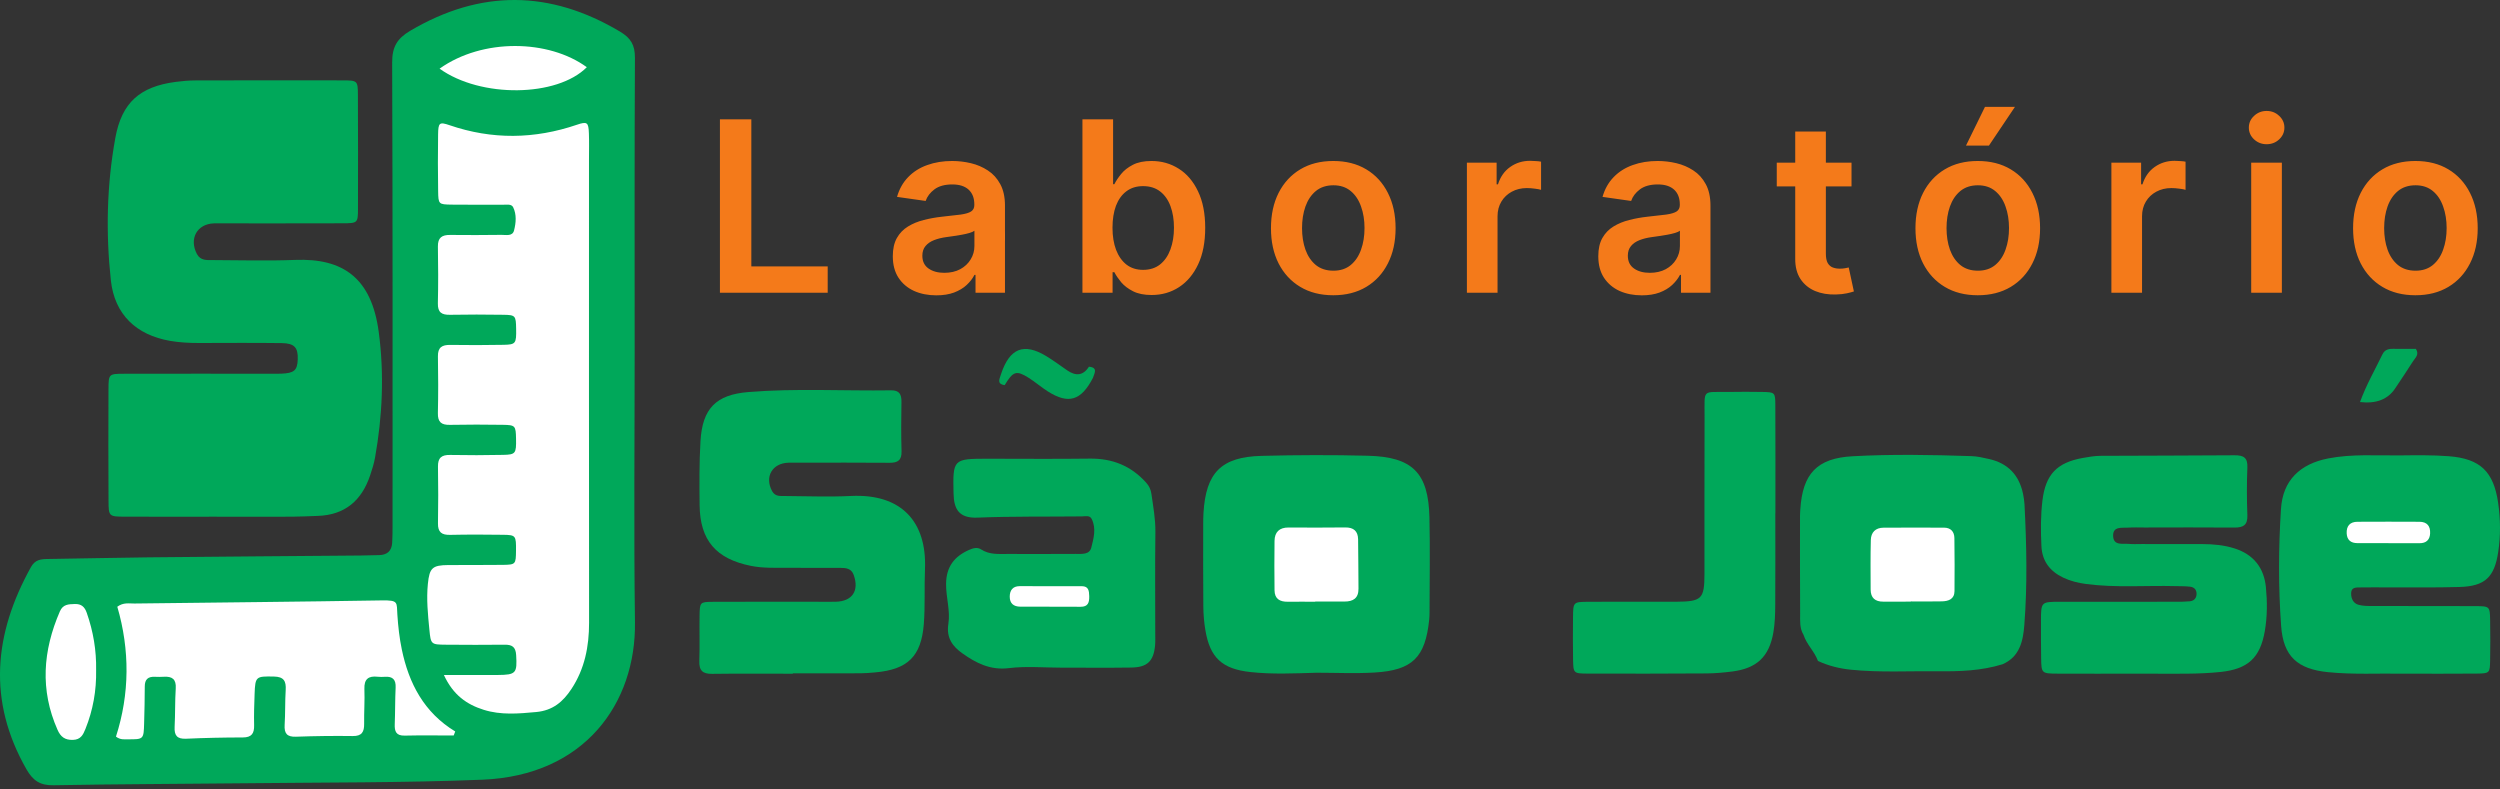
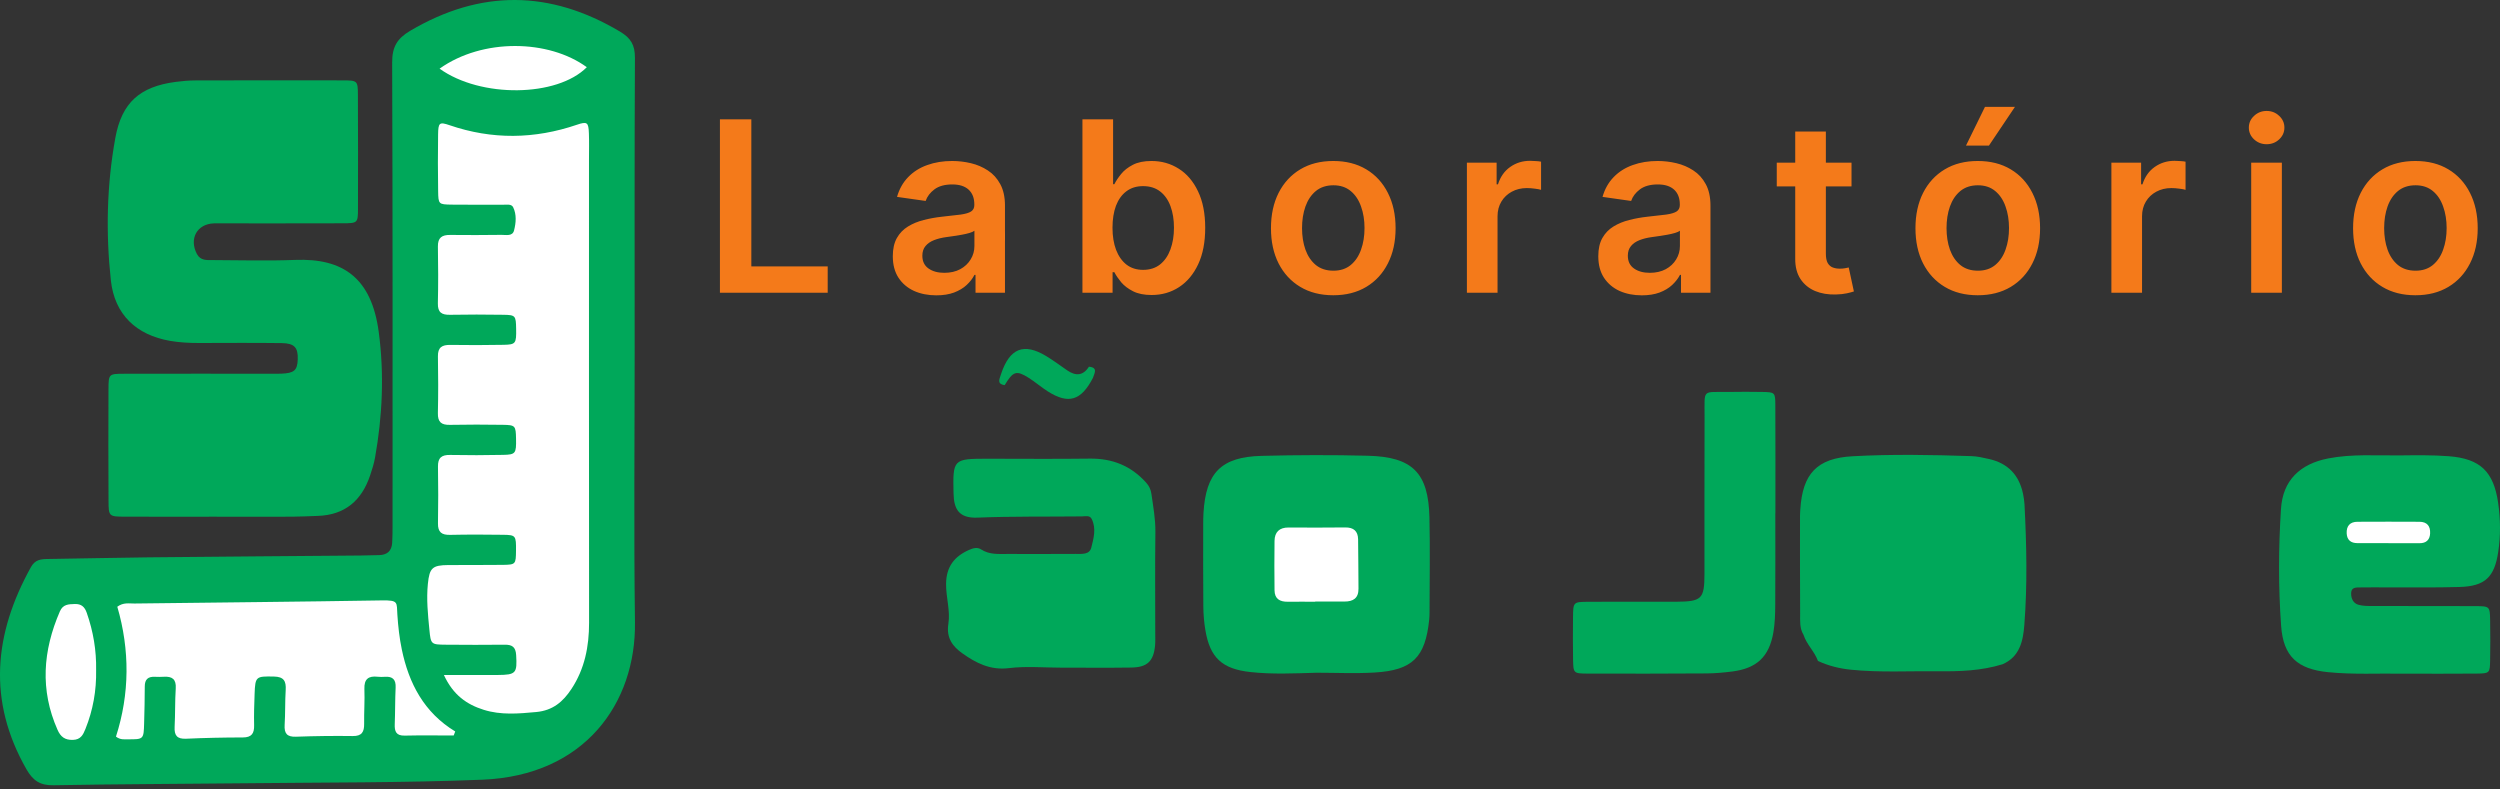
<svg xmlns="http://www.w3.org/2000/svg" width="304" height="96" viewBox="0 0 304 96" fill="none">
  <rect x="0" y="0" width="304" height="96" fill="#333333" stroke="none" />
  <path d="M77.176 42.01C77.176 53.23 77.061 64.451 77.212 75.667C77.344 85.476 71.127 94.317 58.649 94.812C49.007 95.196 39.345 95.133 29.692 95.245C21.97 95.334 14.246 95.338 6.524 95.488C4.885 95.519 4.011 94.935 3.215 93.541C-1.539 85.211 -0.738 77.065 3.764 68.957C4.259 68.065 4.943 67.985 5.793 67.974C9.876 67.918 13.961 67.816 18.044 67.773C26.657 67.684 35.271 67.624 43.885 67.55C44.627 67.544 45.37 67.517 46.113 67.501C47.089 67.479 47.631 66.98 47.689 66.005C47.729 65.338 47.734 64.669 47.734 64C47.734 45.203 47.758 26.403 47.687 7.606C47.68 5.728 48.269 4.694 49.888 3.739C58.446 -1.305 66.89 -1.222 75.395 3.844C76.701 4.622 77.216 5.476 77.208 7.017C77.145 18.681 77.174 30.348 77.174 42.012L77.176 42.01Z" fill="#00A85A" />
  <path d="M26.369 62.83C22.656 62.83 18.946 62.841 15.233 62.828C13.242 62.821 13.206 62.801 13.197 60.914C13.173 56.383 13.171 51.852 13.191 47.321C13.2 45.484 13.233 45.455 15.044 45.45C20.908 45.435 26.773 45.444 32.637 45.444C33.157 45.444 33.676 45.459 34.196 45.439C35.768 45.377 36.154 45.042 36.205 43.725C36.261 42.264 35.81 41.74 34.247 41.72C30.907 41.68 27.567 41.7 24.226 41.709C23.035 41.711 21.856 41.653 20.681 41.45C16.573 40.737 13.931 38.246 13.481 34.092C12.854 28.314 12.983 22.508 14.023 16.779C14.807 12.456 17.019 10.534 21.354 9.958C22.161 9.851 22.98 9.782 23.794 9.78C29.732 9.764 35.672 9.762 41.61 9.773C43.481 9.775 43.512 9.798 43.521 11.568C43.541 16.173 43.545 20.777 43.53 25.384C43.525 27.126 43.494 27.148 41.601 27.152C36.776 27.168 31.95 27.161 27.125 27.161C26.755 27.161 26.383 27.148 26.012 27.161C23.961 27.228 22.973 29.023 23.936 30.872C24.376 31.715 25.147 31.623 25.87 31.626C29.21 31.639 32.555 31.735 35.891 31.605C41.675 31.385 45.167 33.755 46.052 40.353C46.736 45.459 46.509 50.577 45.604 55.654C45.474 56.381 45.245 57.095 45.011 57.797C43.985 60.868 41.938 62.629 38.62 62.734C37.581 62.767 36.544 62.825 35.505 62.83C32.461 62.843 29.417 62.834 26.374 62.837L26.369 62.83Z" fill="#00A85A" />
  <path d="M132.898 27.516C132.802 27.039 132.842 26.513 132.417 26.151C132.45 25.42 132.595 24.727 133.246 23.964C133.701 25.322 133.587 26.437 132.898 27.514V27.516Z" fill="white" />
  <path d="M121.732 27.032C121.879 27.487 122.024 27.94 122.171 28.395C122.2 28.97 122.269 29.561 121.444 29.976C121.132 28.89 121.239 27.951 121.732 27.034V27.032Z" fill="white" />
  <path d="M53.969 82.08C56.402 82.08 58.465 82.091 60.527 82.078C62.76 82.062 62.895 81.85 62.764 79.65C62.704 78.657 62.26 78.387 61.37 78.396C58.993 78.421 56.616 78.419 54.242 78.396C52.415 78.381 52.386 78.363 52.212 76.559C52.032 74.71 51.842 72.857 52.029 70.998C52.226 69.051 52.576 68.728 54.514 68.71C56.741 68.69 58.969 68.723 61.196 68.688C62.704 68.663 62.73 68.596 62.746 66.973C62.764 65.138 62.726 65.053 61.199 65.031C59.045 64.999 56.891 64.993 54.739 65.04C53.718 65.062 53.238 64.728 53.258 63.644C53.3 61.34 53.296 59.037 53.258 56.733C53.24 55.665 53.7 55.302 54.732 55.322C56.884 55.364 59.04 55.358 61.192 55.313C62.702 55.282 62.784 55.133 62.751 53.353C62.722 51.774 62.666 51.681 61.156 51.658C59.002 51.625 56.848 51.62 54.696 51.663C53.66 51.683 53.222 51.315 53.247 50.24C53.298 47.937 53.294 45.633 53.252 43.33C53.231 42.231 53.76 41.928 54.754 41.941C56.908 41.972 59.062 41.972 61.214 41.93C62.726 41.901 62.793 41.774 62.762 39.972C62.735 38.382 62.686 38.297 61.183 38.277C59.029 38.246 56.875 38.237 54.723 38.279C53.711 38.3 53.22 37.992 53.245 36.89C53.296 34.589 53.292 32.283 53.249 29.98C53.229 28.89 53.749 28.557 54.741 28.569C56.819 28.593 58.9 28.586 60.98 28.56C61.535 28.553 62.318 28.762 62.508 28.024C62.744 27.101 62.837 26.091 62.398 25.197C62.191 24.776 61.6 24.898 61.163 24.896C59.083 24.887 57.004 24.912 54.924 24.883C53.338 24.86 53.303 24.836 53.278 23.253C53.242 20.949 53.238 18.646 53.272 16.342C53.292 14.924 53.428 14.799 54.65 15.219C59.832 16.998 64.989 16.931 70.16 15.167C71.409 14.741 71.561 14.884 71.61 16.209C71.65 17.248 71.621 18.289 71.621 19.328C71.621 38.128 71.612 56.925 71.632 75.725C71.634 78.617 71.099 81.335 69.487 83.779C68.468 85.325 67.23 86.395 65.21 86.582C63.043 86.783 60.918 86.972 58.817 86.312C56.763 85.668 55.1 84.515 53.976 82.076L53.969 82.08Z" fill="white" />
  <path d="M55.166 89.436C53.181 89.436 51.194 89.403 49.212 89.45C48.168 89.474 47.968 88.941 48.001 88.063C48.059 86.578 48.037 85.091 48.108 83.608C48.155 82.647 47.756 82.234 46.813 82.299C46.516 82.319 46.215 82.326 45.923 82.292C44.804 82.165 44.266 82.571 44.311 83.779C44.364 85.189 44.26 86.602 44.28 88.012C44.293 88.997 44.005 89.521 42.89 89.503C40.589 89.47 38.286 89.503 35.987 89.584C34.89 89.624 34.549 89.18 34.613 88.141C34.7 86.734 34.653 85.318 34.74 83.909C34.807 82.825 34.522 82.288 33.298 82.267C31.128 82.232 31.034 82.239 30.959 84.393C30.914 85.655 30.869 86.919 30.901 88.179C30.927 89.18 30.608 89.675 29.52 89.675C27.219 89.675 24.918 89.726 22.619 89.829C21.515 89.878 21.181 89.416 21.234 88.384C21.317 86.828 21.27 85.262 21.37 83.708C21.442 82.597 20.942 82.234 19.934 82.294C19.564 82.317 19.192 82.317 18.822 82.299C17.992 82.261 17.602 82.622 17.604 83.476C17.604 84.961 17.566 86.446 17.526 87.931C17.473 89.905 17.464 89.909 15.537 89.9C15.1 89.898 14.641 89.983 14.101 89.573C15.776 84.364 15.796 79.025 14.264 73.778C15.011 73.225 15.7 73.397 16.346 73.388C26.367 73.261 36.39 73.177 46.411 73.009C48.503 72.976 48.218 73.241 48.322 74.78C48.416 76.184 48.572 77.596 48.86 78.974C49.718 83.11 51.571 86.649 55.355 88.946C55.293 89.109 55.233 89.271 55.17 89.434L55.166 89.436Z" fill="white" />
  <path d="M11.688 81.485C11.735 83.957 11.314 86.341 10.39 88.64C10.105 89.351 9.813 89.947 8.861 89.971C7.897 89.996 7.376 89.603 6.999 88.754C4.847 83.9 5.215 79.117 7.28 74.347C7.657 73.473 8.332 73.473 9.097 73.448C9.9 73.424 10.297 73.798 10.549 74.519C11.34 76.777 11.733 79.094 11.688 81.487V81.485Z" fill="white" />
  <path d="M53.452 8.348C58.699 4.618 66.728 4.794 71.355 8.172C67.754 11.807 58.464 11.952 53.452 8.348Z" fill="white" />
-   <path d="M96.407 81.924C93.138 81.924 89.869 81.895 86.602 81.94C85.461 81.955 84.995 81.554 85.037 80.381C85.104 78.526 85.035 76.666 85.068 74.809C85.097 73.232 85.126 73.192 86.689 73.183C90.924 73.161 95.158 73.174 99.391 73.174C100.133 73.174 100.876 73.188 101.618 73.172C103.638 73.125 104.495 71.845 103.814 69.923C103.531 69.125 102.889 69.053 102.196 69.053C100.042 69.051 97.888 69.058 95.734 69.047C94.251 69.038 92.766 69.105 91.294 68.806C87.064 67.95 85.122 65.704 85.073 61.43C85.044 58.83 85.026 56.223 85.18 53.63C85.414 49.692 87.053 47.997 90.991 47.674C96.773 47.199 102.572 47.551 108.363 47.464C109.349 47.449 109.632 47.948 109.617 48.851C109.585 50.858 109.567 52.865 109.628 54.869C109.659 55.967 109.177 56.283 108.163 56.274C104.597 56.243 101.032 56.261 97.466 56.261C96.947 56.261 96.427 56.25 95.905 56.263C93.901 56.31 92.94 57.989 93.896 59.733C94.262 60.397 94.882 60.31 95.457 60.315C98.131 60.333 100.811 60.442 103.478 60.31C109.605 60.009 112.72 63.443 112.477 69.209C112.384 71.435 112.509 73.676 112.335 75.892C112.022 79.837 110.361 81.413 106.428 81.763C105.837 81.815 105.242 81.87 104.648 81.873C101.901 81.884 99.152 81.877 96.405 81.877C96.405 81.895 96.405 81.913 96.405 81.931L96.407 81.924Z" fill="#00A85A" />
  <path d="M160.034 81.806C157.365 81.884 154.692 82.015 152.027 81.719C148.62 81.342 147.137 79.988 146.573 76.626C146.414 75.678 146.334 74.708 146.325 73.749C146.294 70.409 146.307 67.066 146.31 63.726C146.31 63.28 146.318 62.834 146.343 62.39C146.631 57.476 148.501 55.558 153.414 55.433C157.715 55.324 162.023 55.309 166.325 55.418C171.772 55.556 173.69 57.494 173.819 62.899C173.91 66.756 173.835 70.621 173.832 74.481C173.832 74.777 173.819 75.076 173.788 75.37C173.317 79.935 171.763 81.502 167.156 81.779C164.79 81.919 162.411 81.803 160.036 81.803L160.034 81.806Z" fill="#00A85A" />
-   <path d="M259.597 81.919C256.48 81.919 253.36 81.93 250.243 81.915C248.24 81.904 248.231 81.886 248.202 79.986C248.18 78.501 248.178 77.016 248.182 75.531C248.189 73.189 248.196 73.18 250.466 73.178C255.142 73.172 259.82 73.178 264.496 73.174C265.089 73.174 265.684 73.174 266.273 73.118C266.761 73.069 267.085 72.777 267.102 72.251C267.12 71.722 266.822 71.401 266.326 71.343C265.74 71.274 265.142 71.287 264.552 71.272C260.919 71.176 257.278 71.493 253.652 71.011C252.684 70.882 251.759 70.654 250.88 70.235C249.277 69.468 248.327 68.244 248.238 66.424C248.147 64.567 248.138 62.705 248.361 60.861C248.744 57.692 250.122 56.258 253.24 55.692C253.967 55.56 254.709 55.433 255.445 55.429C260.863 55.395 266.282 55.411 271.703 55.362C272.8 55.353 273.333 55.627 273.281 56.849C273.201 58.776 273.208 60.714 273.281 62.64C273.328 63.853 272.78 64.161 271.689 64.152C268.052 64.118 264.413 64.143 260.776 64.145C260.107 64.145 259.439 64.116 258.772 64.159C258.003 64.208 256.901 63.974 256.957 65.195C257.01 66.38 258.114 66.07 258.874 66.139C259.389 66.186 259.913 66.154 260.433 66.154C262.884 66.154 265.332 66.154 267.783 66.159C269.123 66.163 270.452 66.281 271.738 66.694C274.042 67.432 275.308 69.058 275.536 71.417C275.705 73.187 275.707 74.987 275.4 76.751C274.836 79.988 273.348 81.353 270.055 81.707C267.317 81.999 264.567 81.913 261.822 81.921C261.08 81.921 260.337 81.921 259.595 81.921L259.597 81.919Z" fill="#00A85A" />
  <path d="M291.996 81.919C289.316 81.864 286.194 82.049 283.081 81.734C279.386 81.362 277.654 79.828 277.386 76.131C277.043 71.388 277.063 66.618 277.368 61.875C277.589 58.417 279.67 56.417 283.112 55.745C285.987 55.186 288.888 55.407 291.778 55.378C293.782 55.358 295.796 55.322 297.789 55.478C301.613 55.779 303.221 57.358 303.772 61.128C304.064 63.126 304.084 65.131 303.783 67.124C303.321 70.197 302.171 71.283 299.091 71.377C296.124 71.466 293.151 71.417 290.179 71.426C289.14 71.428 288.098 71.412 287.059 71.432C286.56 71.441 285.922 71.361 285.898 72.115C285.877 72.737 286.132 73.343 286.761 73.533C287.316 73.698 287.933 73.689 288.522 73.691C292.681 73.702 296.842 73.687 301 73.705C302.746 73.713 302.768 73.74 302.8 75.404C302.829 77.038 302.831 78.675 302.8 80.307C302.768 81.855 302.742 81.89 301.123 81.908C298.226 81.937 295.33 81.917 291.996 81.917V81.919Z" fill="#00A85A" />
  <path d="M219.309 77.199C218.816 76.392 218.901 75.477 218.897 74.601C218.87 70.672 218.881 66.741 218.881 62.812C218.881 62.515 218.899 62.219 218.919 61.922C219.198 57.61 220.937 55.717 225.274 55.48C230.084 55.217 234.904 55.306 239.721 55.465C240.455 55.489 241.19 55.661 241.911 55.826C244.163 56.343 245.514 57.764 245.993 60.016C246.085 60.448 246.154 60.894 246.179 61.336C246.431 66.226 246.54 71.12 246.158 76.004C246.007 77.935 245.61 79.859 243.514 80.771C240.954 81.569 238.309 81.654 235.665 81.625C232.137 81.585 228.605 81.794 225.078 81.438C223.664 81.295 222.339 80.963 221.064 80.372L221.155 80.307L221.066 80.376C220.651 79.221 219.688 78.372 219.309 77.197V77.199Z" fill="#00A85A" />
  <path d="M215.878 62.417C215.878 66.13 215.894 69.841 215.869 73.551C215.862 74.662 215.831 75.788 215.646 76.878C215.14 79.859 213.624 81.277 210.629 81.656C209.601 81.786 208.56 81.882 207.523 81.888C202.7 81.917 197.879 81.926 193.056 81.908C191.336 81.902 191.314 81.862 191.285 80.183C191.256 78.477 191.261 76.769 191.279 75.061C191.299 73.214 191.312 73.19 193.105 73.179C196.146 73.159 199.188 73.172 202.231 73.172C202.751 73.172 203.271 73.174 203.79 73.172C206.943 73.15 207.26 72.853 207.264 69.76C207.273 63.376 207.249 56.992 207.275 50.608C207.291 47.21 206.914 47.712 210.25 47.66C211.586 47.64 212.921 47.636 214.257 47.66C215.831 47.689 215.874 47.705 215.88 49.277C215.903 53.657 215.889 58.036 215.889 62.415H215.882L215.878 62.417Z" fill="#00A85A" />
  <path d="M121.732 45.471C122.778 42.344 124.492 41.653 127.217 43.299C128.1 43.832 128.927 44.456 129.779 45.04C130.805 45.743 131.701 45.705 132.417 44.59C133.545 44.701 133.084 45.377 132.899 45.955C131.469 48.717 129.933 49.19 127.42 47.598C126.611 47.085 125.881 46.443 125.068 45.932C123.583 45.002 123.19 45.143 122.169 46.833C121.11 46.672 121.602 46.013 121.73 45.471H121.732Z" fill="#00A85A" />
-   <path d="M286.977 48.889C287.758 46.751 288.801 44.967 289.693 43.109C289.961 42.549 290.4 42.411 290.958 42.418C291.919 42.427 292.878 42.42 293.772 42.42C294.213 43.129 293.705 43.493 293.448 43.896C292.733 45.022 291.983 46.131 291.243 47.241C290.36 48.569 288.938 49.118 286.977 48.889Z" fill="#00A85A" />
  <path d="M159.925 73.17C158.812 73.17 157.697 73.159 156.585 73.172C155.623 73.183 154.992 72.822 154.983 71.776C154.968 69.771 154.948 67.767 154.983 65.762C155.001 64.703 155.572 64.141 156.676 64.145C158.977 64.159 161.278 64.163 163.582 64.137C164.592 64.126 165.129 64.576 165.145 65.575C165.176 67.579 165.174 69.584 165.192 71.589C165.201 72.744 164.543 73.152 163.493 73.147C162.304 73.143 161.118 73.147 159.929 73.147C159.929 73.154 159.929 73.161 159.929 73.167L159.925 73.17Z" fill="white" />
  <path d="M290.436 66.048C289.179 66.048 287.921 66.048 286.663 66.045C285.878 66.043 285.399 65.68 285.357 64.866C285.308 63.958 285.76 63.454 286.661 63.448C289.176 63.43 291.692 63.439 294.207 63.448C295.137 63.45 295.549 63.985 295.502 64.866C295.46 65.648 295.023 66.063 294.209 66.054C292.951 66.043 291.694 66.052 290.436 66.05V66.048Z" fill="white" />
-   <path d="M232.356 73.158C231.243 73.158 230.128 73.152 229.016 73.161C228.021 73.17 227.475 72.706 227.47 71.696C227.462 69.691 227.441 67.684 227.491 65.68C227.513 64.734 228.052 64.17 229.051 64.165C231.502 64.159 233.95 64.15 236.401 64.163C237.208 64.168 237.643 64.645 237.654 65.423C237.683 67.577 237.69 69.731 237.667 71.883C237.659 72.857 236.941 73.105 236.142 73.125C234.88 73.156 233.618 73.134 232.356 73.134C232.356 73.141 232.356 73.15 232.356 73.156V73.158Z" fill="white" />
  <path d="M129.112 81.188C126.958 81.188 124.782 80.985 122.659 81.246C120.405 81.52 118.668 80.615 117.006 79.433C115.849 78.61 115.049 77.578 115.323 75.854C115.575 74.273 115.026 72.636 115.044 70.993C115.064 68.921 116.036 67.664 117.845 66.866C118.358 66.638 118.846 66.513 119.321 66.819C120.331 67.472 121.455 67.358 122.561 67.361C125.308 67.367 128.055 67.37 130.802 67.354C131.532 67.35 132.477 67.477 132.702 66.587C132.985 65.465 133.327 64.261 132.753 63.113C132.51 62.624 132.002 62.789 131.561 62.794C127.331 62.841 123.096 62.772 118.871 62.943C116.621 63.035 115.994 61.935 115.952 60.022C115.858 55.85 115.889 55.781 120.041 55.781C124.2 55.781 128.358 55.824 132.515 55.768C135.262 55.732 137.536 56.642 139.374 58.693C139.746 59.108 139.94 59.538 140.014 60.067C140.23 61.608 140.516 63.131 140.495 64.709C140.442 68.794 140.478 72.882 140.478 76.967C140.478 77.486 140.502 78.01 140.453 78.525C140.272 80.401 139.503 81.145 137.579 81.174C134.758 81.215 131.935 81.186 129.114 81.186L129.112 81.188Z" fill="#00A85A" />
-   <path d="M127.611 73.772C126.425 73.772 125.239 73.779 124.053 73.77C123.261 73.763 122.784 73.379 122.784 72.559C122.784 71.783 123.152 71.279 123.981 71.277C126.501 71.268 129.021 71.277 131.543 71.281C132.365 71.281 132.435 71.828 132.45 72.485C132.468 73.259 132.316 73.796 131.391 73.785C130.131 73.767 128.871 73.781 127.611 73.781V73.772Z" fill="white" />
  <path d="M87.543 35.594V14.511H91.362V32.392H100.648V35.594H87.543ZM113.856 35.913C112.854 35.913 111.952 35.735 111.149 35.378C110.353 35.014 109.721 34.479 109.255 33.772C108.795 33.065 108.565 32.193 108.565 31.157C108.565 30.265 108.73 29.527 109.059 28.944C109.388 28.36 109.838 27.894 110.408 27.544C110.977 27.194 111.619 26.929 112.333 26.751C113.053 26.566 113.798 26.432 114.567 26.349C115.493 26.253 116.245 26.168 116.821 26.092C117.398 26.01 117.816 25.886 118.077 25.721C118.345 25.55 118.479 25.286 118.479 24.929V24.867C118.479 24.091 118.249 23.491 117.789 23.065C117.329 22.64 116.667 22.427 115.802 22.427C114.889 22.427 114.165 22.626 113.63 23.024C113.101 23.422 112.745 23.892 112.559 24.435L109.08 23.941C109.354 22.98 109.807 22.177 110.438 21.532C111.07 20.88 111.842 20.392 112.755 20.07C113.668 19.74 114.676 19.576 115.781 19.576C116.543 19.576 117.302 19.665 118.057 19.843C118.812 20.022 119.501 20.317 120.126 20.729C120.75 21.133 121.251 21.686 121.629 22.386C122.013 23.086 122.205 23.961 122.205 25.011V35.594H118.623V33.422H118.499C118.273 33.861 117.954 34.273 117.542 34.657C117.137 35.035 116.626 35.34 116.008 35.574C115.397 35.8 114.68 35.913 113.856 35.913ZM114.824 33.175C115.572 33.175 116.221 33.027 116.77 32.732C117.319 32.43 117.741 32.032 118.036 31.538C118.338 31.044 118.489 30.505 118.489 29.922V28.058C118.372 28.154 118.173 28.244 117.892 28.326C117.617 28.408 117.309 28.48 116.965 28.542C116.622 28.604 116.282 28.659 115.946 28.707C115.61 28.755 115.318 28.796 115.071 28.831C114.515 28.906 114.018 29.029 113.578 29.201C113.139 29.373 112.793 29.613 112.539 29.922C112.285 30.224 112.158 30.615 112.158 31.095C112.158 31.782 112.408 32.3 112.909 32.65C113.41 33 114.049 33.175 114.824 33.175ZM131.625 35.594V14.511H135.352V22.396H135.507C135.699 22.012 135.97 21.604 136.32 21.171C136.67 20.732 137.143 20.358 137.741 20.049C138.338 19.733 139.099 19.576 140.026 19.576C141.248 19.576 142.349 19.888 143.331 20.512C144.319 21.13 145.101 22.046 145.678 23.261C146.261 24.469 146.553 25.951 146.553 27.708C146.553 29.445 146.268 30.92 145.698 32.135C145.129 33.35 144.353 34.276 143.372 34.915C142.39 35.553 141.279 35.872 140.036 35.872C139.13 35.872 138.379 35.721 137.782 35.419C137.185 35.117 136.704 34.753 136.34 34.328C135.984 33.895 135.706 33.487 135.507 33.103H135.29V35.594H131.625ZM135.28 27.688C135.28 28.71 135.424 29.606 135.712 30.375C136.008 31.143 136.43 31.744 136.979 32.176C137.535 32.602 138.207 32.815 138.997 32.815C139.82 32.815 140.51 32.595 141.066 32.156C141.622 31.71 142.04 31.102 142.322 30.334C142.61 29.558 142.754 28.676 142.754 27.688C142.754 26.706 142.613 25.835 142.332 25.073C142.051 24.311 141.632 23.714 141.076 23.282C140.52 22.849 139.827 22.633 138.997 22.633C138.2 22.633 137.524 22.842 136.968 23.261C136.413 23.68 135.99 24.267 135.702 25.021C135.421 25.776 135.28 26.665 135.28 27.688ZM162.127 35.903C160.582 35.903 159.244 35.563 158.112 34.884C156.979 34.204 156.101 33.254 155.476 32.032C154.859 30.811 154.55 29.383 154.55 27.75C154.55 26.116 154.859 24.685 155.476 23.457C156.101 22.228 156.979 21.274 158.112 20.595C159.244 19.915 160.582 19.576 162.127 19.576C163.671 19.576 165.009 19.915 166.142 20.595C167.274 21.274 168.149 22.228 168.767 23.457C169.391 24.685 169.704 26.116 169.704 27.75C169.704 29.383 169.391 30.811 168.767 32.032C168.149 33.254 167.274 34.204 166.142 34.884C165.009 35.563 163.671 35.903 162.127 35.903ZM162.147 32.917C162.985 32.917 163.685 32.688 164.247 32.228C164.81 31.761 165.229 31.137 165.503 30.354C165.785 29.572 165.925 28.7 165.925 27.739C165.925 26.771 165.785 25.896 165.503 25.114C165.229 24.325 164.81 23.697 164.247 23.23C163.685 22.763 162.985 22.53 162.147 22.53C161.289 22.53 160.576 22.763 160.006 23.23C159.443 23.697 159.021 24.325 158.74 25.114C158.465 25.896 158.328 26.771 158.328 27.739C158.328 28.7 158.465 29.572 158.74 30.354C159.021 31.137 159.443 31.761 160.006 32.228C160.576 32.688 161.289 32.917 162.147 32.917ZM178.375 35.594V19.781H181.988V22.417H182.153C182.441 21.504 182.935 20.801 183.635 20.306C184.342 19.805 185.149 19.555 186.055 19.555C186.261 19.555 186.49 19.565 186.744 19.586C187.005 19.599 187.221 19.623 187.393 19.658V23.086C187.235 23.031 186.985 22.983 186.641 22.942C186.305 22.894 185.979 22.87 185.663 22.87C184.984 22.87 184.373 23.017 183.831 23.312C183.296 23.601 182.874 24.002 182.565 24.517C182.256 25.032 182.101 25.625 182.101 26.298V35.594H178.375ZM199.644 35.913C198.642 35.913 197.74 35.735 196.937 35.378C196.14 35.014 195.509 34.479 195.042 33.772C194.583 33.065 194.353 32.193 194.353 31.157C194.353 30.265 194.517 29.527 194.847 28.944C195.176 28.36 195.626 27.894 196.195 27.544C196.765 27.194 197.407 26.929 198.12 26.751C198.841 26.566 199.586 26.432 200.354 26.349C201.281 26.253 202.032 26.168 202.609 26.092C203.185 26.01 203.604 25.886 203.865 25.721C204.133 25.55 204.266 25.286 204.266 24.929V24.867C204.266 24.091 204.037 23.491 203.577 23.065C203.117 22.64 202.455 22.427 201.59 22.427C200.677 22.427 199.953 22.626 199.418 23.024C198.889 23.422 198.532 23.892 198.347 24.435L194.867 23.941C195.142 22.98 195.595 22.177 196.226 21.532C196.858 20.88 197.63 20.392 198.543 20.07C199.455 19.74 200.464 19.576 201.569 19.576C202.331 19.576 203.089 19.665 203.844 19.843C204.599 20.022 205.289 20.317 205.914 20.729C206.538 21.133 207.039 21.686 207.417 22.386C207.801 23.086 207.993 23.961 207.993 25.011V35.594H204.411V33.422H204.287C204.061 33.861 203.741 34.273 203.33 34.657C202.925 35.035 202.413 35.34 201.796 35.574C201.185 35.8 200.468 35.913 199.644 35.913ZM200.612 33.175C201.36 33.175 202.008 33.027 202.558 32.732C203.107 32.43 203.529 32.032 203.824 31.538C204.126 31.044 204.277 30.505 204.277 29.922V28.058C204.16 28.154 203.961 28.244 203.68 28.326C203.405 28.408 203.096 28.48 202.753 28.542C202.41 28.604 202.07 28.659 201.734 28.707C201.398 28.755 201.106 28.796 200.859 28.831C200.303 28.906 199.805 29.029 199.366 29.201C198.927 29.373 198.58 29.613 198.326 29.922C198.072 30.224 197.945 30.615 197.945 31.095C197.945 31.782 198.196 32.3 198.697 32.65C199.198 33 199.836 33.175 200.612 33.175ZM225.145 19.781V22.664H216.054V19.781H225.145ZM218.299 15.993H222.025V30.838C222.025 31.339 222.101 31.723 222.252 31.991C222.41 32.252 222.616 32.43 222.869 32.526C223.123 32.622 223.405 32.67 223.714 32.67C223.947 32.67 224.16 32.653 224.352 32.619C224.551 32.585 224.702 32.554 224.805 32.526L225.433 35.44C225.234 35.508 224.949 35.584 224.578 35.666C224.215 35.748 223.769 35.797 223.24 35.81C222.307 35.838 221.466 35.697 220.718 35.388C219.97 35.072 219.376 34.585 218.937 33.926C218.504 33.267 218.292 32.444 218.299 31.456V15.993ZM240.497 35.903C238.953 35.903 237.615 35.563 236.482 34.884C235.35 34.204 234.471 33.254 233.847 32.032C233.229 30.811 232.92 29.383 232.92 27.75C232.92 26.116 233.229 24.685 233.847 23.457C234.471 22.228 235.35 21.274 236.482 20.595C237.615 19.915 238.953 19.576 240.497 19.576C242.041 19.576 243.38 19.915 244.512 20.595C245.644 21.274 246.519 22.228 247.137 23.457C247.762 24.685 248.074 26.116 248.074 27.75C248.074 29.383 247.762 30.811 247.137 32.032C246.519 33.254 245.644 34.204 244.512 34.884C243.38 35.563 242.041 35.903 240.497 35.903ZM240.518 32.917C241.355 32.917 242.055 32.688 242.618 32.228C243.181 31.761 243.599 31.137 243.874 30.354C244.155 29.572 244.296 28.7 244.296 27.739C244.296 26.771 244.155 25.896 243.874 25.114C243.599 24.325 243.181 23.697 242.618 23.23C242.055 22.763 241.355 22.53 240.518 22.53C239.66 22.53 238.946 22.763 238.376 23.23C237.814 23.697 237.391 24.325 237.11 25.114C236.836 25.896 236.698 26.771 236.698 27.739C236.698 28.7 236.836 29.572 237.11 30.354C237.391 31.137 237.814 31.761 238.376 32.228C238.946 32.688 239.66 32.917 240.518 32.917ZM239.066 17.702L241.372 12.997H245.016L241.856 17.702H239.066ZM256.745 35.594V19.781H260.359V22.417H260.523C260.812 21.504 261.306 20.801 262.006 20.306C262.713 19.805 263.519 19.555 264.425 19.555C264.631 19.555 264.861 19.565 265.115 19.586C265.376 19.599 265.592 19.623 265.763 19.658V23.086C265.605 23.031 265.355 22.983 265.012 22.942C264.676 22.894 264.35 22.87 264.034 22.87C263.354 22.87 262.744 23.017 262.201 23.312C261.666 23.601 261.244 24.002 260.935 24.517C260.626 25.032 260.472 25.625 260.472 26.298V35.594H256.745ZM273.747 35.594V19.781H277.474V35.594H273.747ZM275.621 17.537C275.031 17.537 274.523 17.341 274.097 16.95C273.672 16.552 273.459 16.075 273.459 15.519C273.459 14.957 273.672 14.48 274.097 14.088C274.523 13.69 275.031 13.491 275.621 13.491C276.218 13.491 276.726 13.69 277.145 14.088C277.57 14.48 277.783 14.957 277.783 15.519C277.783 16.075 277.57 16.552 277.145 16.95C276.726 17.341 276.218 17.537 275.621 17.537ZM293.712 35.903C292.168 35.903 290.829 35.563 289.697 34.884C288.564 34.204 287.686 33.254 287.061 32.032C286.444 30.811 286.135 29.383 286.135 27.75C286.135 26.116 286.444 24.685 287.061 23.457C287.686 22.228 288.564 21.274 289.697 20.595C290.829 19.915 292.168 19.576 293.712 19.576C295.256 19.576 296.594 19.915 297.727 20.595C298.859 21.274 299.734 22.228 300.352 23.457C300.976 24.685 301.289 26.116 301.289 27.75C301.289 29.383 300.976 30.811 300.352 32.032C299.734 33.254 298.859 34.204 297.727 34.884C296.594 35.563 295.256 35.903 293.712 35.903ZM293.732 32.917C294.57 32.917 295.27 32.688 295.833 32.228C296.395 31.761 296.814 31.137 297.088 30.354C297.37 29.572 297.511 28.7 297.511 27.739C297.511 26.771 297.37 25.896 297.088 25.114C296.814 24.325 296.395 23.697 295.833 23.23C295.27 22.763 294.57 22.53 293.732 22.53C292.875 22.53 292.161 22.763 291.591 23.23C291.028 23.697 290.606 24.325 290.325 25.114C290.05 25.896 289.913 26.771 289.913 27.739C289.913 28.7 290.05 29.572 290.325 30.354C290.606 31.137 291.028 31.761 291.591 32.228C292.161 32.688 292.875 32.917 293.732 32.917Z" fill="#F47A1A" />
</svg>